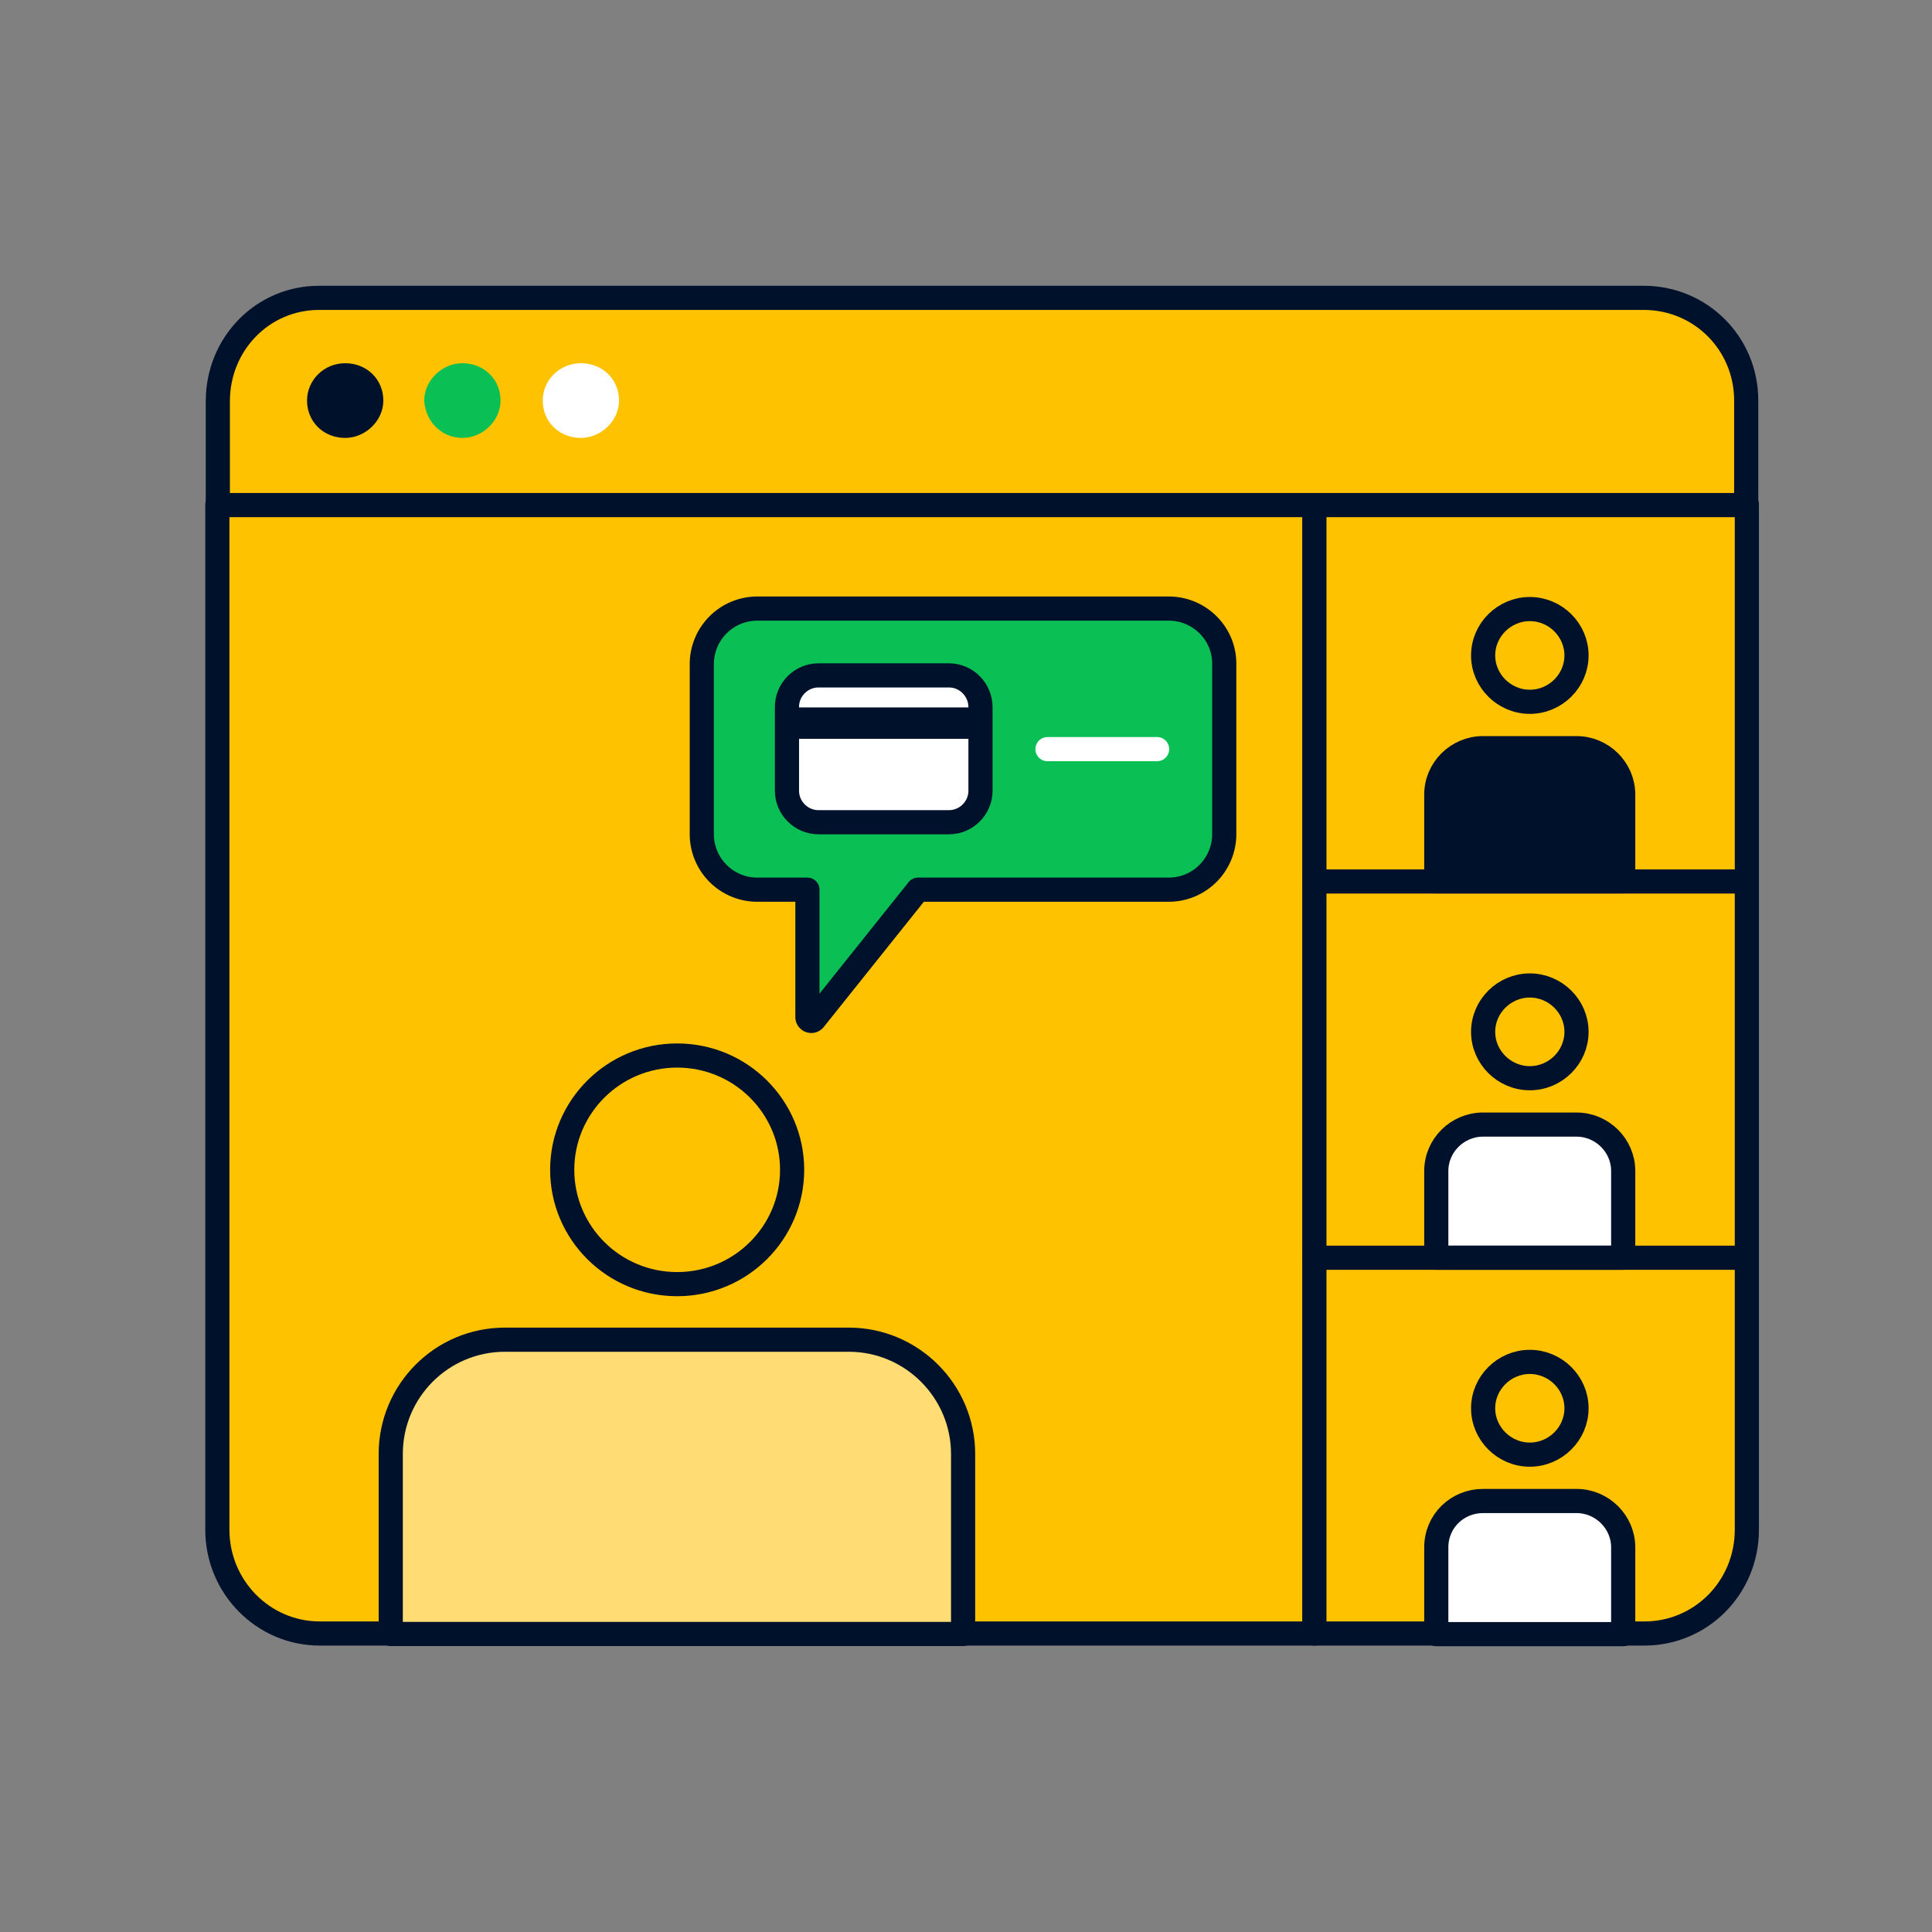
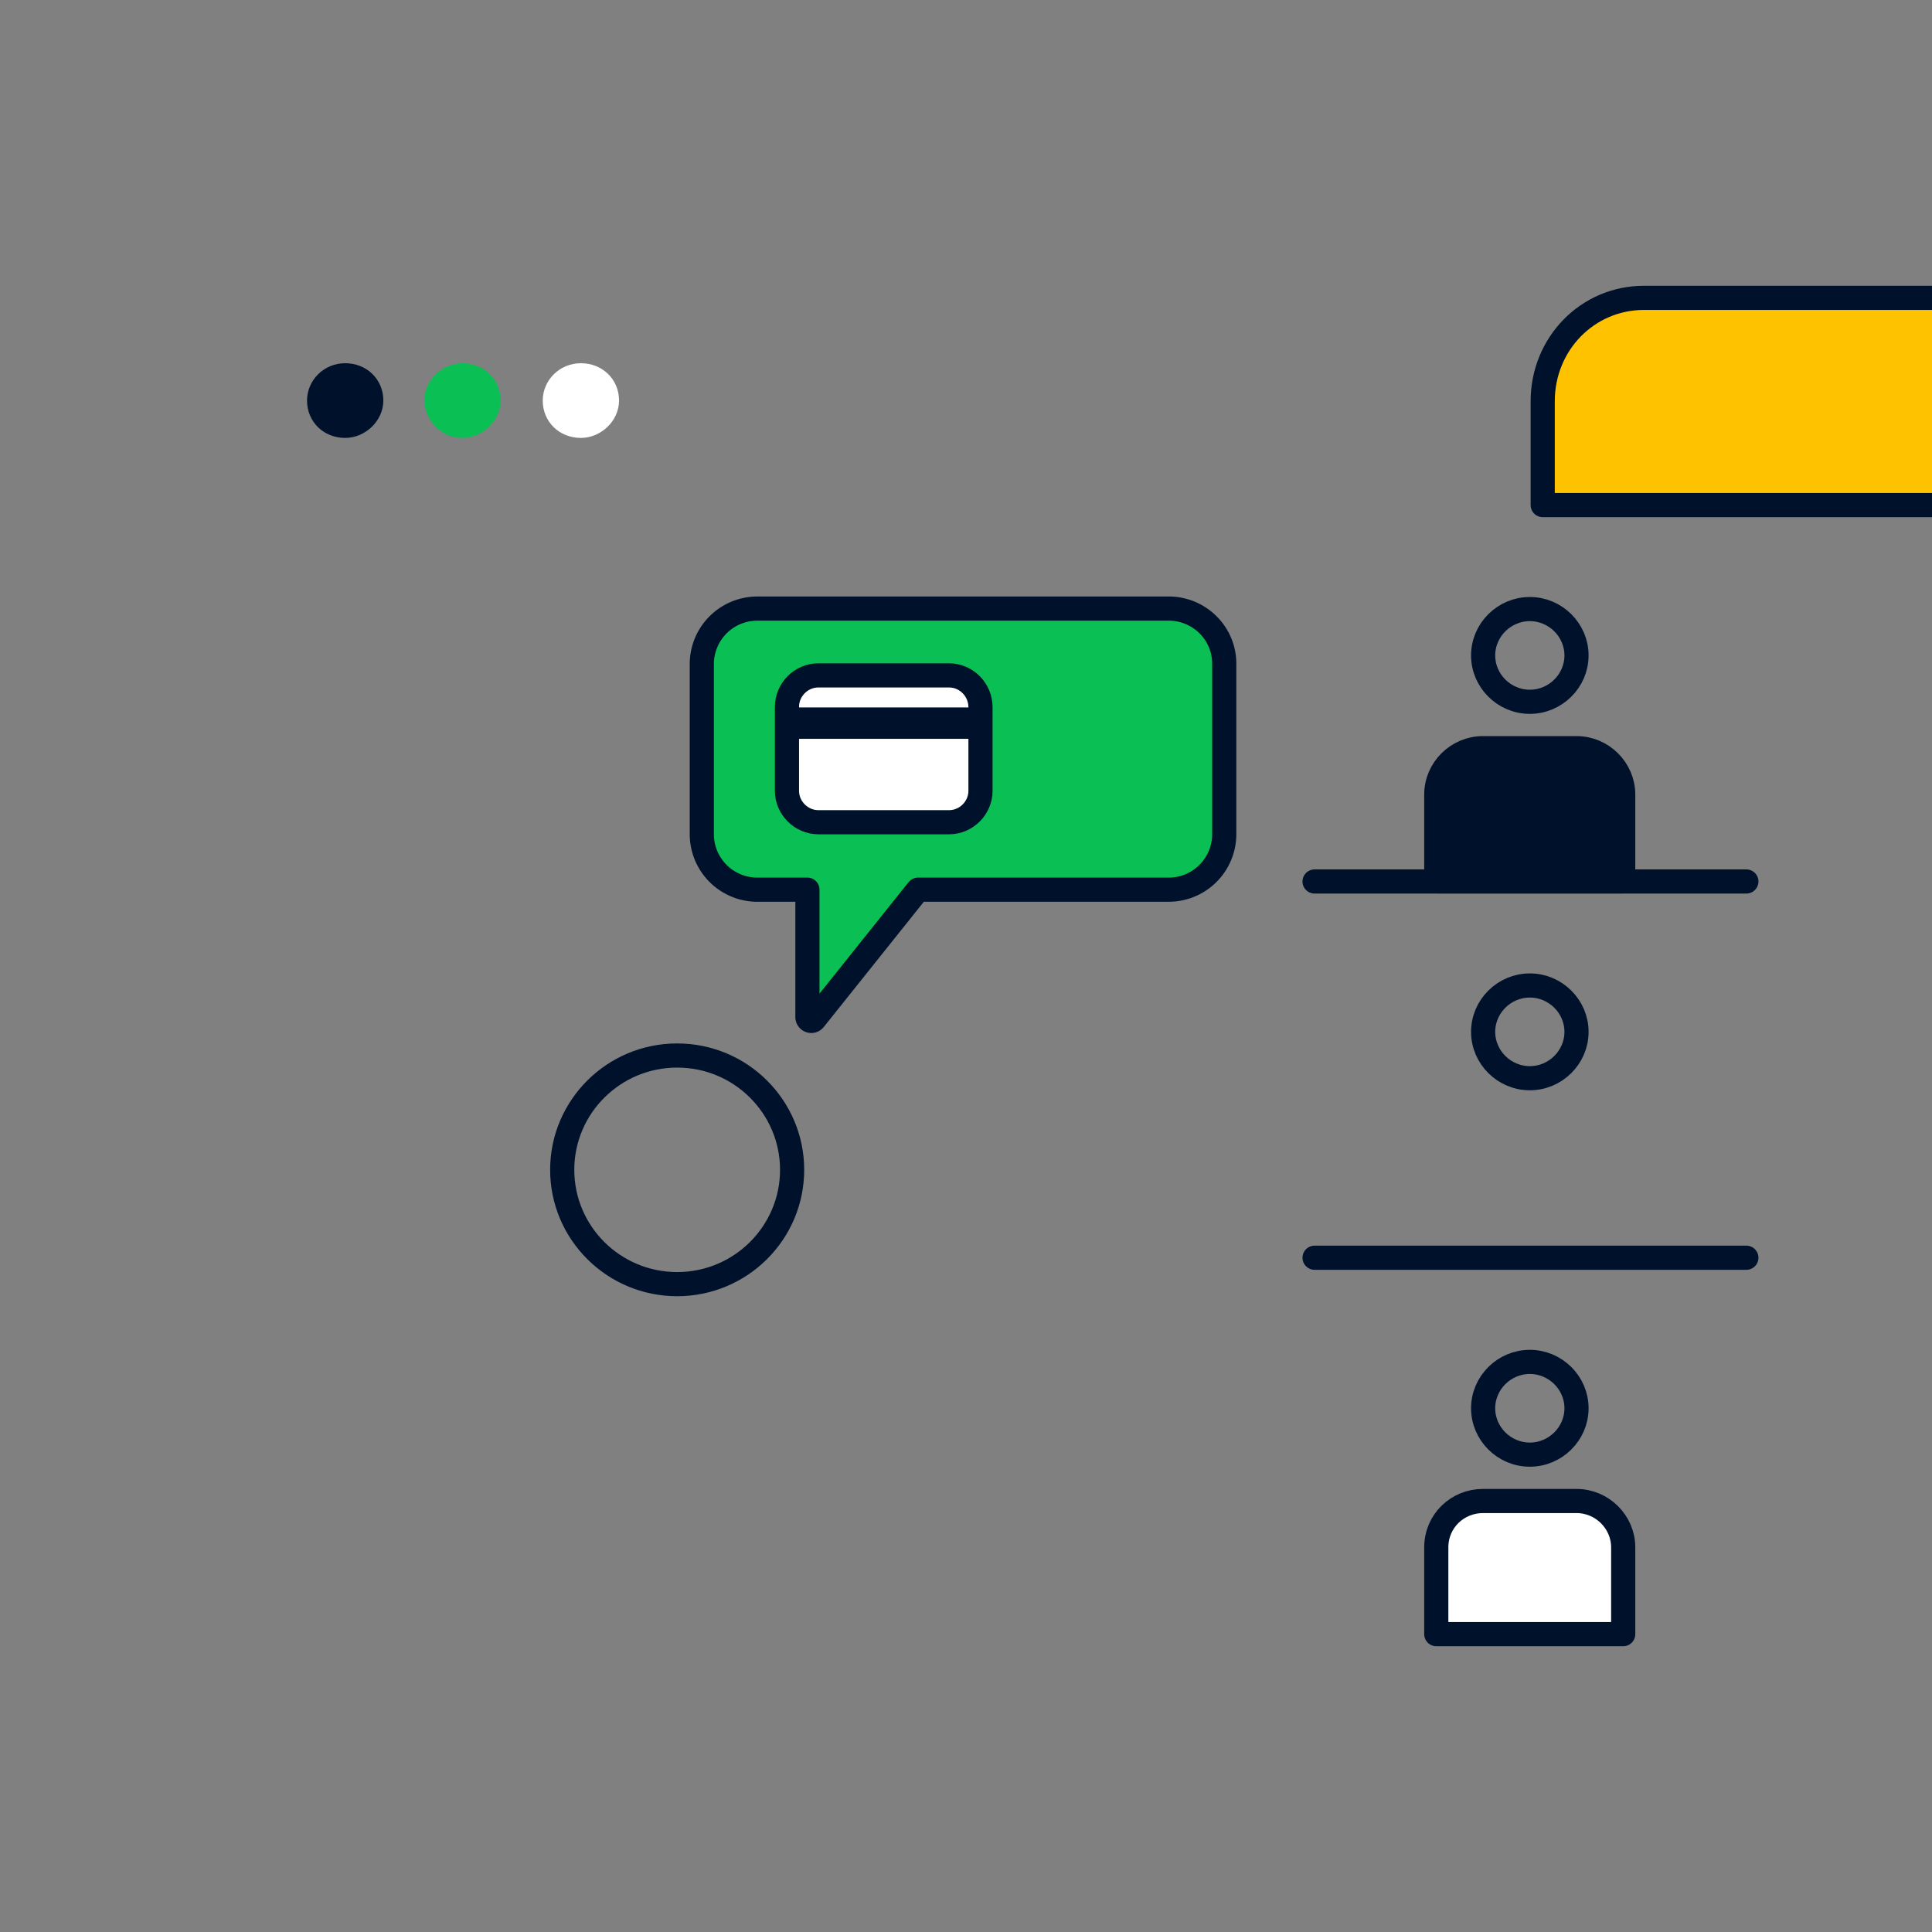
<svg xmlns="http://www.w3.org/2000/svg" fill="none" viewBox="0 0 120 120">
  <rect x="0" y="0" width="120" height="120" fill="#808080" stroke="none" />
-   <path fill="#FFC200" stroke="#00112C" stroke-linecap="round" stroke-linejoin="round" stroke-width="1.5" d="M81.65 31.33v70.13H19.86c-3.51 0-6.36-2.89-6.36-6.45V31.33z" />
-   <path fill="#FFC200" stroke="#00112C" stroke-linecap="round" stroke-linejoin="round" stroke-width="1.5" d="M108.5 31.33v63.68c0 3.59-2.84 6.45-6.36 6.45h-20.5V31.33h26.86" />
-   <path fill="#FFC200" stroke="#00112C" stroke-linecap="round" stroke-linejoin="round" stroke-width="1.5" d="M102.11 18.5H19.82c-3.51 0-6.29 2.86-6.29 6.42v6.45h94.93v-6.49c0-3.56-2.84-6.38-6.36-6.38z" />
+   <path fill="#FFC200" stroke="#00112C" stroke-linecap="round" stroke-linejoin="round" stroke-width="1.5" d="M102.11 18.5c-3.51 0-6.29 2.86-6.29 6.42v6.45h94.93v-6.49c0-3.56-2.84-6.38-6.36-6.38z" />
  <path fill="#00112C" stroke="#00112C" stroke-linecap="round" stroke-linejoin="round" stroke-width="1.5" d="M21.44 26.45c.84 0 1.62-.73 1.62-1.57 0-.91-.7-1.57-1.62-1.57s-1.62.73-1.62 1.57c0 .91.7 1.57 1.62 1.57" />
  <path fill="#0ABF53" stroke="#0ABF53" stroke-linecap="round" stroke-linejoin="round" stroke-width="1.5" d="M28.72 26.45c.84 0 1.62-.73 1.62-1.57 0-.91-.7-1.57-1.62-1.57-.84 0-1.62.73-1.62 1.57.07.91.77 1.57 1.62 1.57" />
  <path fill="#fff" stroke="#fff" stroke-linecap="round" stroke-linejoin="round" stroke-width="1.5" d="M36.08 26.45c.84 0 1.62-.73 1.62-1.57 0-.91-.7-1.57-1.62-1.57s-1.62.73-1.62 1.57c0 .91.7 1.57 1.62 1.57" />
  <path stroke="#00112C" stroke-linecap="round" stroke-linejoin="round" stroke-width="1.5" d="M95.02 43.59c1.59 0 2.9-1.3 2.9-2.88s-1.31-2.88-2.9-2.88-2.9 1.3-2.9 2.88 1.31 2.88 2.9 2.88" />
  <path fill="#00112C" stroke="#00112C" stroke-linecap="round" stroke-linejoin="round" stroke-width="1.5" d="M92.12 46.47h5.8c1.59 0 2.9 1.3 2.9 2.88v5.39H89.21v-5.39c0-1.58 1.31-2.88 2.9-2.88z" />
  <path stroke="#00112C" stroke-linecap="round" stroke-linejoin="round" stroke-width="1.5" d="M95.02 66.97c1.59 0 2.9-1.3 2.9-2.88s-1.31-2.88-2.9-2.88-2.9 1.3-2.9 2.88 1.31 2.88 2.9 2.88" />
-   <path fill="#fff" stroke="#00112C" stroke-linecap="round" stroke-linejoin="round" stroke-width="1.5" d="M92.12 69.85h5.8c1.59 0 2.9 1.3 2.9 2.88v5.39H89.21v-5.39c0-1.58 1.31-2.88 2.9-2.88z" />
  <path stroke="#00112C" stroke-linecap="round" stroke-linejoin="round" stroke-width="1.5" d="M95.02 90.35c1.59 0 2.9-1.3 2.9-2.88s-1.31-2.88-2.9-2.88-2.9 1.3-2.9 2.88 1.31 2.88 2.9 2.88" />
  <path fill="#fff" stroke="#00112C" stroke-linecap="round" stroke-linejoin="round" stroke-width="1.5" d="M92.12 93.23h5.8c1.59 0 2.9 1.3 2.9 2.88v5.39H89.21v-5.39c0-1.63 1.31-2.88 2.9-2.88z" />
  <path stroke="#00112C" stroke-linecap="round" stroke-linejoin="round" stroke-width="1.5" d="M81.65 54.75h26.82M81.65 78.12h26.82M42.06 79.76c3.95 0 7.14-3.19 7.14-7.1s-3.19-7.1-7.14-7.1-7.14 3.19-7.14 7.1 3.19 7.1 7.14 7.1" />
-   <path fill="#FFDC74" stroke="#00112C" stroke-linecap="round" stroke-linejoin="round" stroke-width="1.5" d="M31.37 83.21h21.35c3.91 0 7.1 3.19 7.1 7.1v11.18H24.27V90.31c0-3.91 3.16-7.1 7.1-7.1" />
  <path fill="#0ABF53" stroke="#00112C" stroke-linecap="round" stroke-linejoin="round" stroke-width="1.5" d="M72.6 37.8H47.04a3.45 3.45 0 0 0-3.45 3.45v10.56a3.45 3.45 0 0 0 3.45 3.45h3.11v7.91c0 .21.27.34.43.15l6.44-8.06h15.57a3.45 3.45 0 0 0 3.45-3.45V41.28c.03-1.92-1.53-3.48-3.45-3.48z" />
  <path fill="#fff" stroke="#00112C" stroke-linecap="round" stroke-linejoin="round" stroke-width="1.5" d="M58.95 41.95h-8.12c-1.07 0-1.95.89-1.95 1.95v5.22c0 1.07.89 1.95 1.95 1.95h8.12c1.07 0 1.95-.89 1.95-1.95v-5.19c0-1.1-.89-1.98-1.95-1.98" />
-   <path stroke="#fff" stroke-linecap="round" stroke-linejoin="round" stroke-width="1.5" d="M65.06 46.53h6.81" />
  <path fill="#00112C" d="M60.91 43.94H48.85v1.95h12.06z" />
</svg>